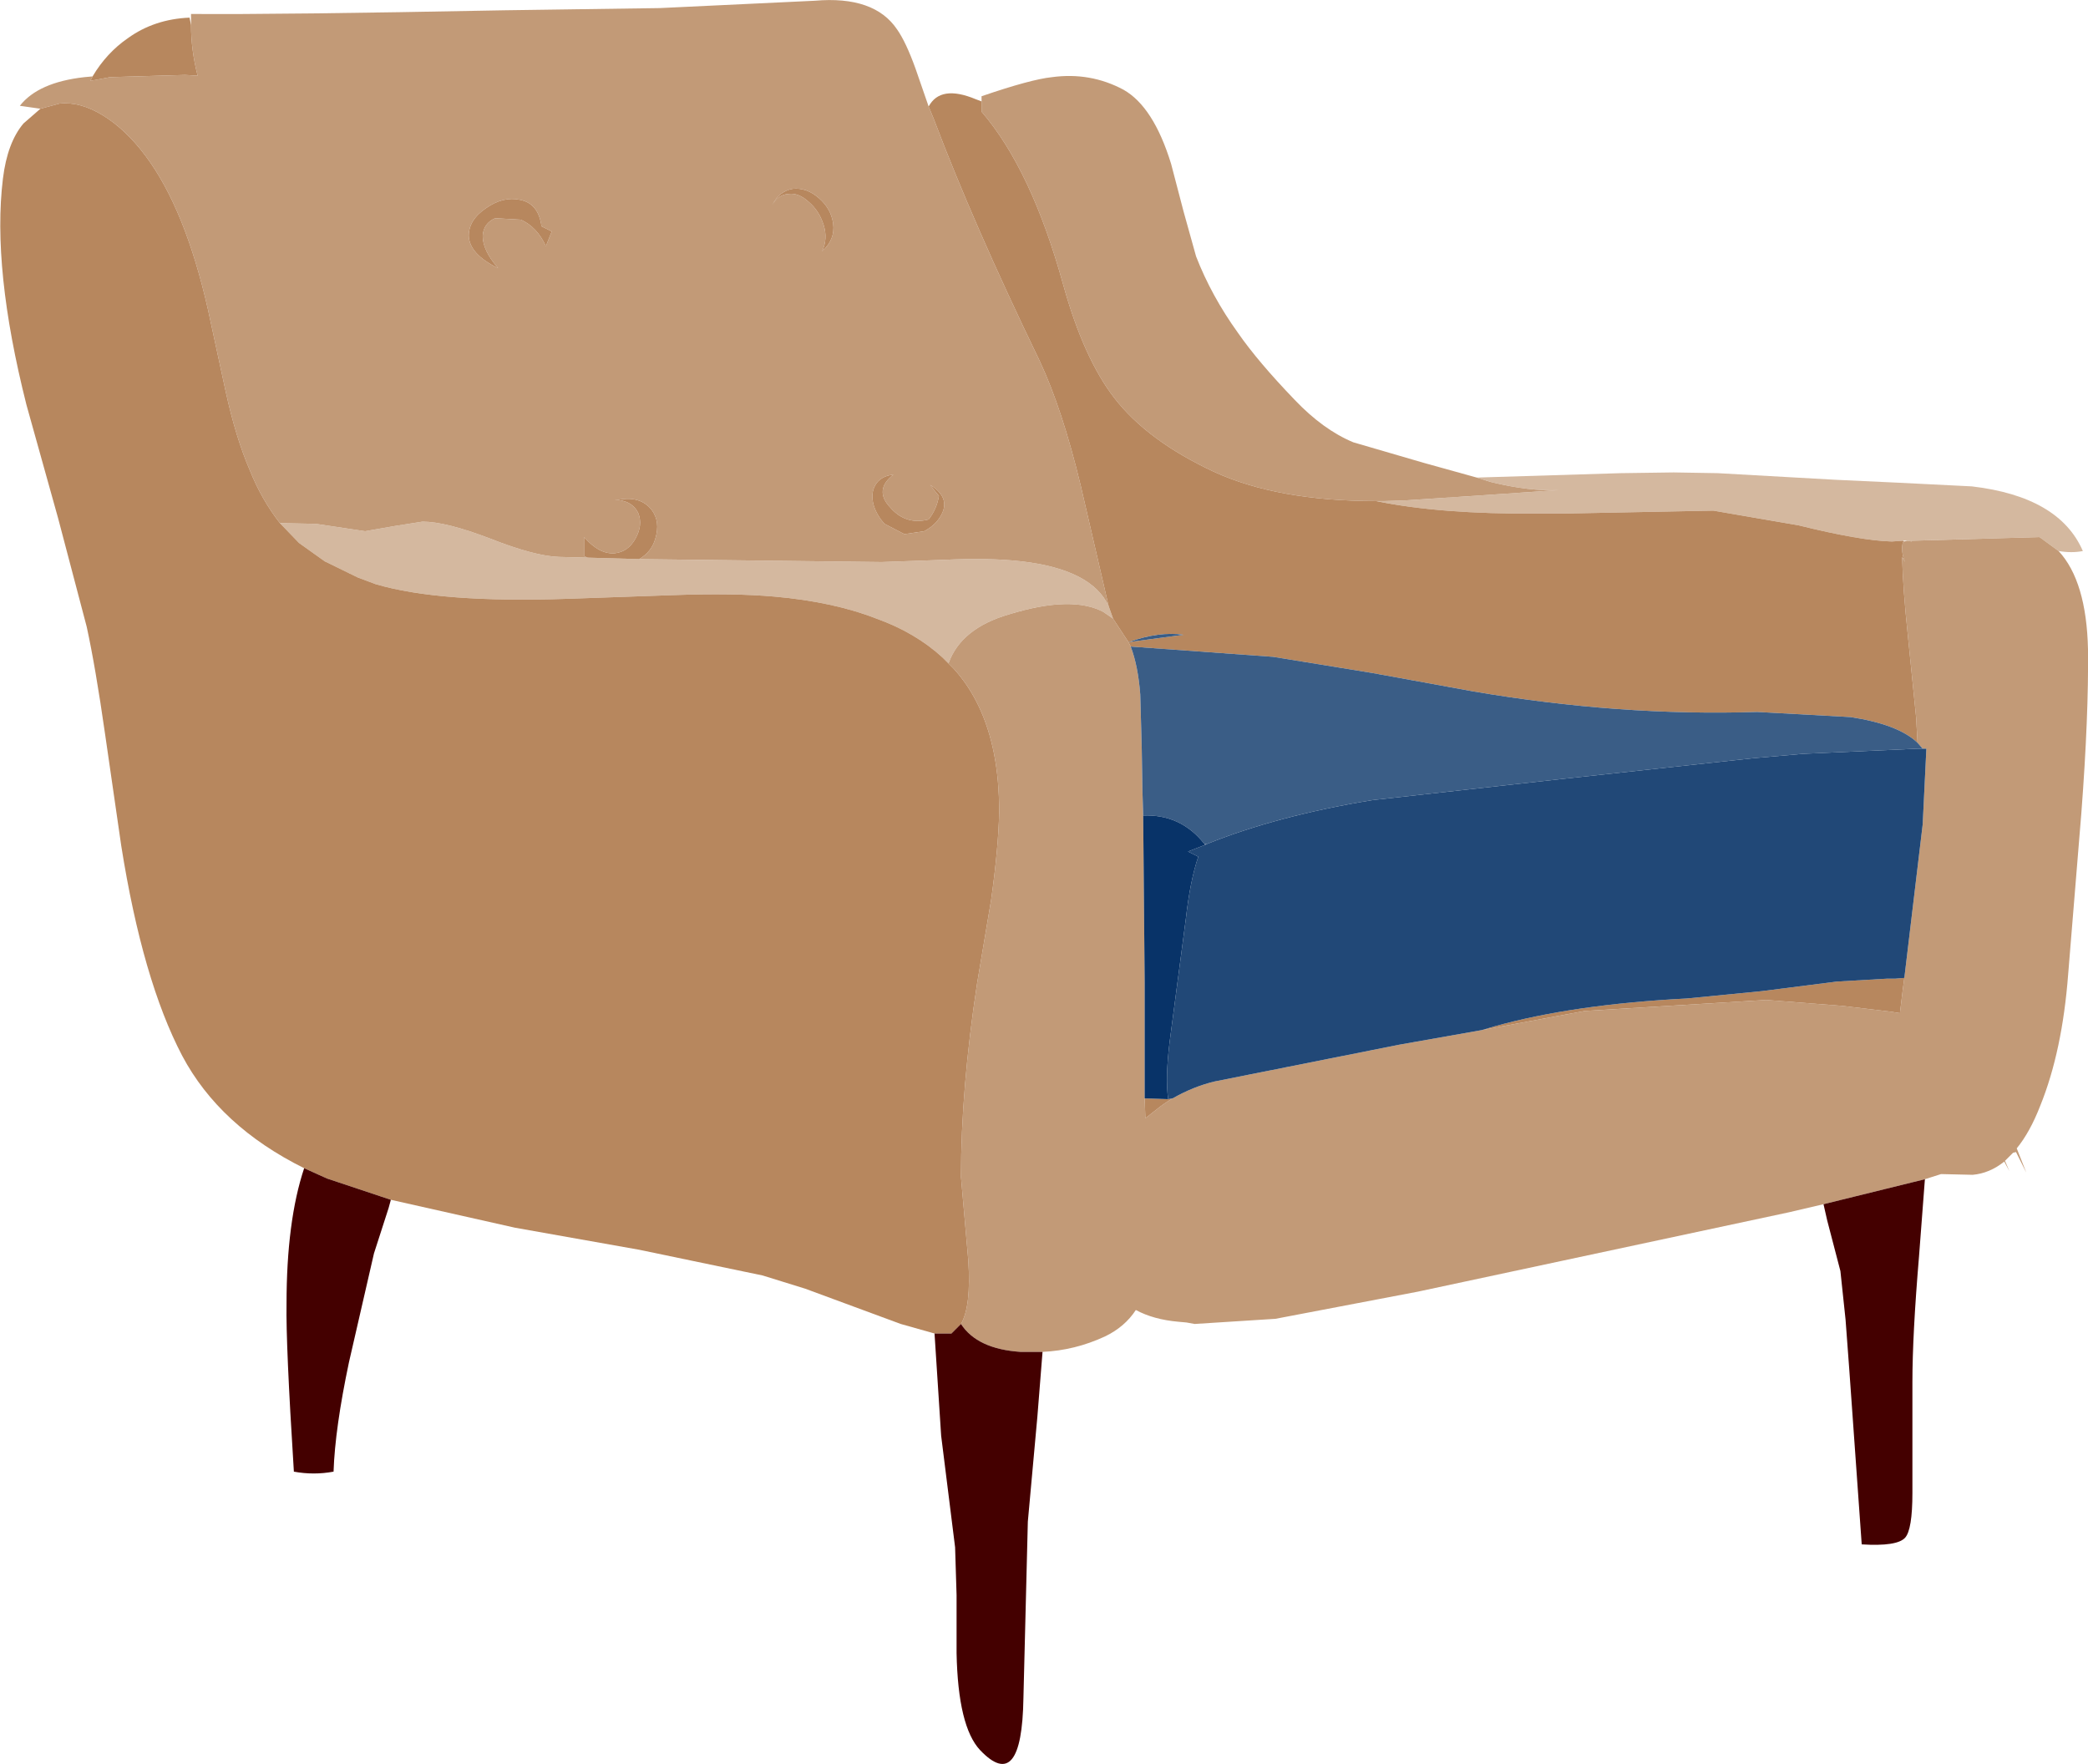
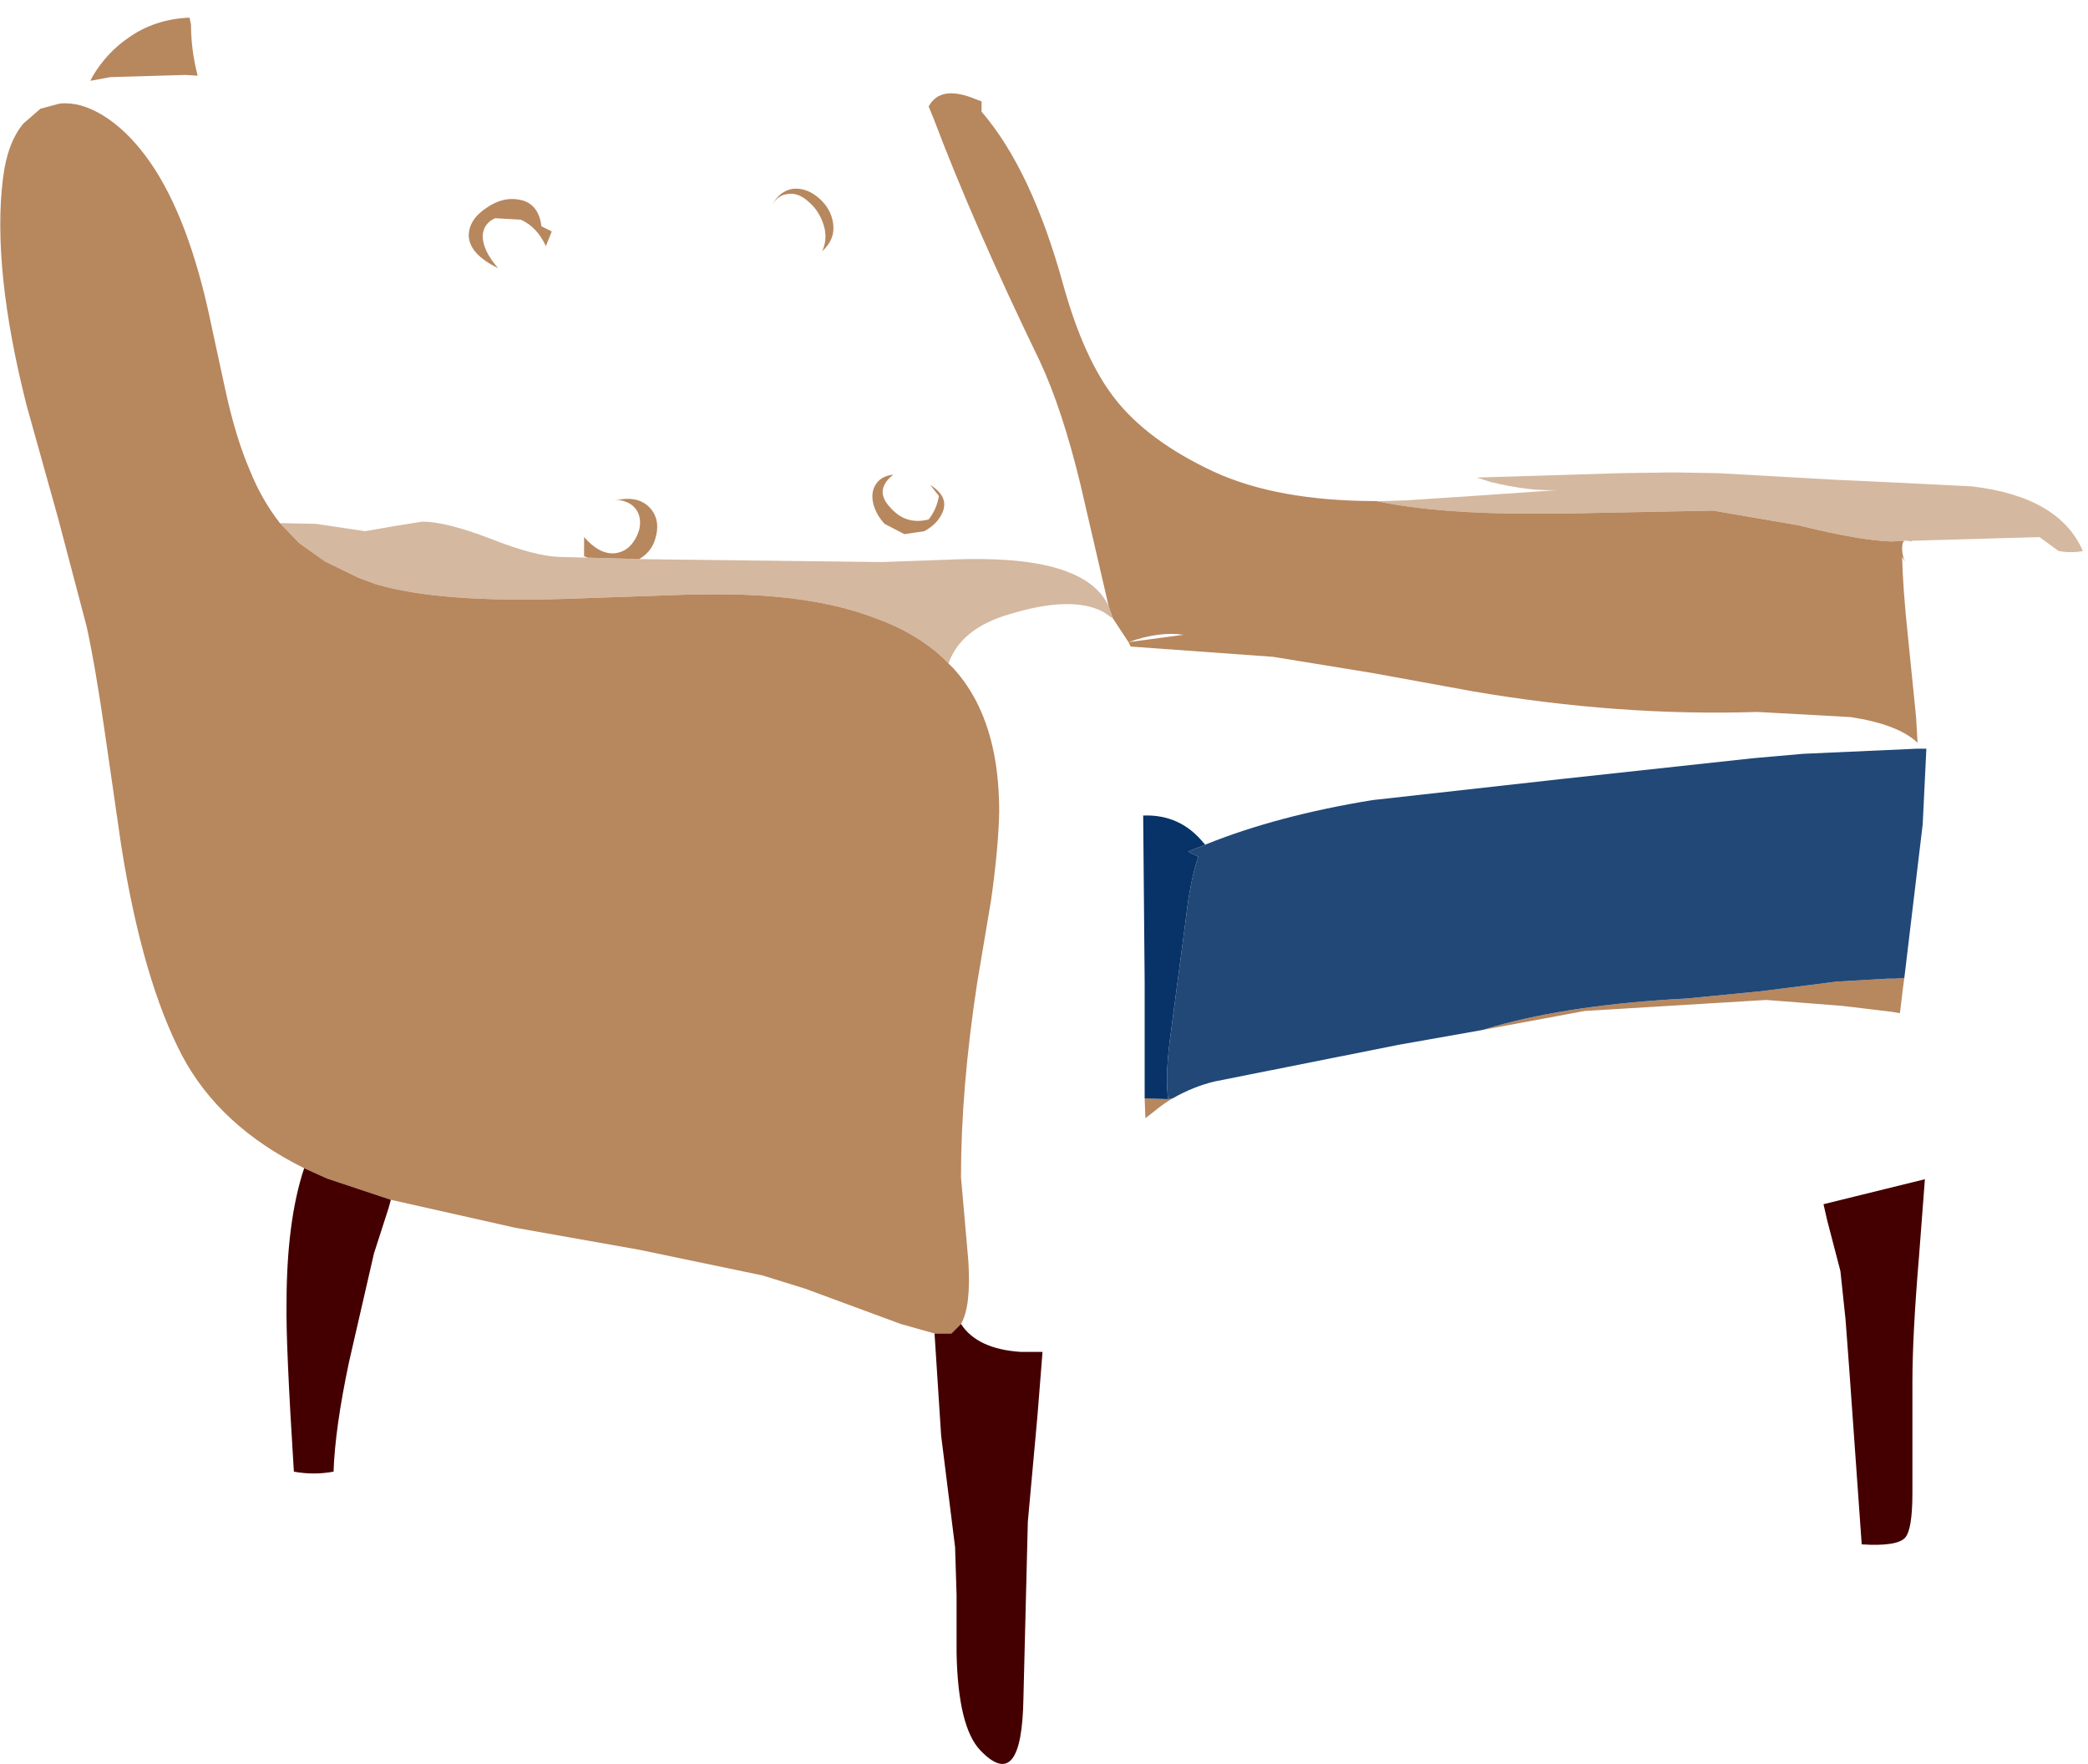
<svg xmlns="http://www.w3.org/2000/svg" height="120.05px" width="142.1px">
  <g transform="matrix(1.0, 0.0, 0.0, 1.0, 71.05, 60.0)">
    <path d="M69.05 -22.5 L67.75 -23.45 59.05 -23.2 59.05 -23.15 58.75 -23.2 58.7 -23.2 58.45 -23.2 57.7 -23.15 Q55.6 -23.2 51.35 -24.25 L45.55 -25.25 35.35 -25.05 33.6 -25.05 Q26.95 -25.0 22.6 -25.9 L23.15 -25.9 24.65 -25.95 29.2 -26.25 35.05 -26.65 Q33.05 -26.55 30.4 -27.2 L29.45 -27.5 39.25 -27.8 42.85 -27.85 45.85 -27.8 53.85 -27.35 58.15 -27.15 63.15 -26.9 Q69.1 -26.2 70.7 -22.5 69.95 -22.35 69.05 -22.5 M4.7 -17.9 L4.05 -18.35 Q1.9 -19.5 -2.35 -18.2 -5.65 -17.25 -6.5 -14.85 L-6.9 -15.25 Q-8.75 -16.95 -11.4 -17.9 -14.35 -19.05 -18.35 -19.4 -21.15 -19.65 -25.25 -19.5 L-32.4 -19.25 Q-41.1 -18.95 -45.5 -20.25 L-46.7 -20.7 -48.95 -21.8 -50.7 -23.05 -52.0 -24.4 -49.55 -24.35 -46.2 -23.85 -44.2 -24.2 -42.3 -24.5 Q-40.7 -24.5 -37.7 -23.35 -34.65 -22.15 -33.0 -22.1 L-31.05 -22.05 -27.55 -21.95 -11.05 -21.75 -6.85 -21.9 Q-3.7 -22.05 -1.55 -21.8 3.25 -21.25 4.4 -18.75 L4.7 -17.9" fill="#d4b89f" fill-rule="evenodd" stroke="none" />
-     <path d="M58.75 -23.2 L59.05 -23.15 59.05 -23.2 67.75 -23.45 69.05 -22.5 Q70.95 -20.45 71.05 -15.8 71.1 -11.3 70.6 -4.7 L69.7 6.3 Q69.3 11.55 67.8 15.25 67.1 17.05 66.2 18.15 L66.85 19.8 66.15 18.4 65.95 18.45 65.4 19.0 65.7 19.7 65.35 19.05 Q64.35 19.85 63.2 19.95 L61.05 19.9 59.95 20.25 53.05 21.95 50.7 22.5 25.45 27.9 15.75 29.75 10.25 30.1 9.7 30.0 9.15 29.95 Q7.45 29.8 6.25 29.15 5.5 30.3 4.15 30.95 2.1 31.9 -0.1 32.0 L-1.6 32.0 Q-4.55 31.8 -5.65 30.1 -4.95 28.9 -5.15 25.8 L-5.65 20.1 Q-5.65 14.1 -4.55 6.9 L-3.6 1.25 Q-3.1 -2.3 -3.05 -4.75 -3.05 -6.9 -3.4 -8.7 -4.1 -12.25 -6.15 -14.5 L-6.5 -14.85 Q-5.65 -17.25 -2.35 -18.2 1.9 -19.5 4.05 -18.35 L4.7 -17.9 5.75 -16.3 5.9 -16.0 Q6.4 -14.7 6.55 -12.75 L6.65 -9.15 6.7 -6.15 6.75 -4.5 6.85 6.85 6.85 14.75 6.9 16.1 7.6 15.55 Q8.15 15.1 8.75 14.75 10.15 13.95 11.6 13.6 L24.15 11.1 29.8 10.1 36.8 8.8 49.15 8.05 54.3 8.45 57.65 8.85 58.25 8.95 58.45 7.3 58.55 6.55 59.8 -3.9 60.05 -9.05 59.8 -9.05 59.45 -9.45 59.35 -11.2 58.8 -16.65 Q58.45 -19.95 58.4 -22.1 L58.6 -21.75 Q58.3 -22.45 58.45 -23.1 L58.55 -23.15 58.75 -23.2 M29.45 -27.5 L30.4 -27.2 Q33.05 -26.55 35.05 -26.65 L29.2 -26.25 24.65 -25.95 23.15 -25.9 22.6 -25.9 Q15.9 -25.9 11.55 -27.9 7.05 -30.0 4.8 -32.9 2.7 -35.6 1.3 -40.65 -0.85 -48.45 -4.25 -52.4 L-4.25 -53.1 -4.25 -53.45 Q-0.9 -54.6 0.55 -54.75 3.15 -55.1 5.4 -53.9 7.45 -52.75 8.65 -48.85 L9.5 -45.6 10.35 -42.55 Q11.4 -39.85 13.2 -37.35 14.55 -35.4 17.05 -32.8 19.0 -30.75 21.05 -29.9 L25.85 -28.5 29.45 -27.5 M-58.05 -58.3 L-58.05 -59.05 Q-52.1 -59.0 -36.75 -59.3 L-26.15 -59.45 -15.6 -59.95 Q-11.55 -60.3 -10.0 -58.0 -9.4 -57.15 -8.75 -55.35 L-7.85 -52.75 -7.5 -51.9 Q-4.8 -44.75 -0.3 -35.45 1.25 -32.15 2.5 -26.95 L4.4 -18.75 Q3.25 -21.25 -1.55 -21.8 -3.7 -22.05 -6.85 -21.9 L-11.05 -21.75 -27.55 -21.95 Q-26.7 -22.45 -26.45 -23.35 -26.1 -24.5 -26.7 -25.3 -27.45 -26.25 -28.9 -26.0 L-29.25 -26.0 Q-28.0 -25.95 -27.6 -25.05 -27.3 -24.25 -27.8 -23.35 -28.3 -22.45 -29.2 -22.35 -30.25 -22.25 -31.3 -23.45 L-31.3 -22.15 -31.05 -22.05 -33.0 -22.1 Q-34.65 -22.15 -37.7 -23.35 -40.7 -24.5 -42.3 -24.5 L-44.2 -24.2 -46.2 -23.85 -49.55 -24.35 -52.0 -24.4 Q-53.25 -26.0 -54.05 -28.0 -55.0 -30.2 -55.7 -33.4 L-56.9 -38.95 Q-58.45 -45.8 -61.15 -49.4 -62.5 -51.2 -64.05 -52.15 -65.6 -53.1 -67.0 -52.95 L-68.3 -52.6 -69.7 -52.8 Q-68.45 -54.4 -65.3 -54.75 L-64.75 -54.8 -64.9 -54.5 -63.55 -54.75 -58.45 -54.9 -57.6 -54.85 Q-58.05 -56.6 -58.05 -58.3 M-17.4 -46.8 Q-16.7 -46.9 -16.0 -46.25 -15.3 -45.65 -15.0 -44.7 -14.7 -43.75 -15.1 -42.9 -14.2 -43.7 -14.35 -44.8 -14.5 -45.8 -15.3 -46.5 -16.15 -47.25 -17.1 -47.15 -18.0 -47.0 -18.5 -46.05 -18.1 -46.75 -17.4 -46.8 M-7.75 -27.0 L-7.15 -26.25 Q-7.3 -25.35 -7.85 -24.65 -9.4 -24.25 -10.45 -25.45 -11.6 -26.65 -10.25 -27.7 -11.15 -27.6 -11.5 -26.95 -11.8 -26.4 -11.6 -25.65 -11.4 -24.95 -10.85 -24.35 L-9.5 -23.65 -8.15 -23.85 Q-7.5 -24.2 -7.15 -24.7 -6.2 -26.05 -7.75 -27.0 M-39.15 -43.95 Q-39.1 -42.7 -37.15 -41.75 -38.2 -42.95 -38.2 -43.95 -38.15 -44.8 -37.35 -45.15 L-35.6 -45.05 Q-34.5 -44.55 -33.9 -43.25 L-33.5 -44.25 -34.2 -44.6 Q-34.4 -46.15 -35.65 -46.4 -36.8 -46.65 -37.95 -45.85 -39.15 -45.05 -39.15 -43.95" fill="#c29a77" fill-rule="evenodd" stroke="none" />
    <path d="M22.6 -25.9 Q26.95 -25.0 33.6 -25.05 L35.35 -25.05 45.55 -25.25 51.35 -24.25 Q55.6 -23.2 57.7 -23.15 L58.45 -23.2 58.55 -23.15 58.45 -23.1 Q58.3 -22.45 58.6 -21.75 L58.4 -22.1 Q58.45 -19.95 58.8 -16.65 L59.35 -11.2 59.45 -9.45 Q58.15 -10.7 54.9 -11.2 L48.55 -11.55 Q39.15 -11.25 29.2 -12.95 L22.35 -14.2 15.6 -15.3 5.9 -16.0 5.75 -16.3 4.7 -17.9 4.4 -18.75 2.5 -26.95 Q1.25 -32.15 -0.3 -35.45 -4.8 -44.75 -7.5 -51.9 L-7.85 -52.75 Q-7.05 -54.25 -4.65 -53.25 L-4.25 -53.1 -4.25 -52.4 Q-0.85 -48.45 1.3 -40.65 2.7 -35.6 4.8 -32.9 7.05 -30.0 11.55 -27.9 15.9 -25.9 22.6 -25.9 M58.55 6.55 L58.45 7.3 58.25 8.95 57.65 8.85 54.3 8.45 49.15 8.05 36.8 8.8 29.8 10.1 30.65 9.85 Q36.0 8.35 43.75 7.95 L48.85 7.45 53.95 6.8 57.4 6.6 57.95 6.6 58.55 6.55 M8.75 14.75 Q8.15 15.1 7.6 15.55 L6.9 16.1 6.85 14.75 8.45 14.8 8.75 14.75 M-6.5 -14.85 L-6.15 -14.5 Q-4.1 -12.25 -3.4 -8.7 -3.05 -6.9 -3.05 -4.75 -3.1 -2.3 -3.6 1.25 L-4.55 6.9 Q-5.65 14.1 -5.65 20.1 L-5.15 25.8 Q-4.95 28.9 -5.65 30.1 L-6.3 30.75 -7.45 30.75 -9.75 30.1 -16.25 27.7 -19.15 26.8 -27.55 25.05 -36.0 23.55 -44.45 21.65 -48.8 20.2 -50.35 19.5 Q-56.1 16.65 -58.65 11.85 -61.35 6.7 -62.8 -2.45 L-63.9 -10.05 Q-64.55 -14.6 -65.15 -17.35 L-67.1 -24.75 -69.25 -32.45 Q-71.6 -41.75 -70.85 -47.85 -70.55 -50.3 -69.45 -51.6 L-68.3 -52.6 -67.0 -52.95 Q-65.6 -53.1 -64.05 -52.15 -62.5 -51.2 -61.15 -49.4 -58.45 -45.8 -56.9 -38.95 L-55.7 -33.4 Q-55.0 -30.2 -54.05 -28.0 -53.25 -26.0 -52.0 -24.4 L-50.7 -23.05 -48.95 -21.8 -46.7 -20.7 -45.5 -20.25 Q-41.1 -18.95 -32.4 -19.25 L-25.25 -19.5 Q-21.15 -19.65 -18.35 -19.4 -14.35 -19.05 -11.4 -17.9 -8.75 -16.95 -6.9 -15.25 L-6.5 -14.85 M-17.4 -46.8 Q-18.1 -46.75 -18.5 -46.05 -18.0 -47.0 -17.1 -47.15 -16.15 -47.25 -15.3 -46.5 -14.5 -45.8 -14.35 -44.8 -14.2 -43.7 -15.1 -42.9 -14.7 -43.75 -15.0 -44.7 -15.3 -45.65 -16.0 -46.25 -16.7 -46.9 -17.4 -46.8 M-27.55 -21.95 L-31.05 -22.05 -31.3 -22.15 -31.3 -23.45 Q-30.25 -22.25 -29.2 -22.35 -28.3 -22.45 -27.8 -23.35 -27.3 -24.25 -27.6 -25.05 -28.0 -25.95 -29.25 -26.0 L-28.9 -26.0 Q-27.45 -26.25 -26.7 -25.3 -26.1 -24.5 -26.45 -23.35 -26.7 -22.45 -27.55 -21.95 M5.75 -16.3 L9.5 -16.8 Q7.85 -17.05 5.75 -16.3 M-7.75 -27.0 Q-6.2 -26.05 -7.15 -24.7 -7.5 -24.2 -8.15 -23.85 L-9.5 -23.65 -10.85 -24.35 Q-11.4 -24.95 -11.6 -25.65 -11.8 -26.4 -11.5 -26.95 -11.15 -27.6 -10.25 -27.7 -11.6 -26.65 -10.45 -25.45 -9.4 -24.25 -7.85 -24.65 -7.3 -25.35 -7.15 -26.25 L-7.75 -27.0 M-58.05 -58.3 Q-58.05 -56.6 -57.6 -54.85 L-58.45 -54.9 -63.55 -54.75 -64.9 -54.5 -64.75 -54.8 Q-63.8 -56.4 -62.35 -57.4 -60.55 -58.7 -58.15 -58.8 L-58.05 -58.3 M-39.15 -43.95 Q-39.15 -45.05 -37.95 -45.85 -36.8 -46.65 -35.65 -46.4 -34.4 -46.15 -34.2 -44.6 L-33.5 -44.25 -33.9 -43.25 Q-34.5 -44.55 -35.6 -45.05 L-37.35 -45.15 Q-38.15 -44.8 -38.2 -43.95 -38.2 -42.95 -37.15 -41.75 -39.1 -42.7 -39.15 -43.95" fill="#b7875e" fill-rule="evenodd" stroke="none" />
-     <path d="M59.45 -9.45 L59.8 -9.05 59.45 -9.05 51.65 -8.7 48.25 -8.4 35.35 -7.0 22.35 -5.55 Q15.9 -4.5 11.05 -2.55 L10.95 -2.55 10.85 -2.65 Q9.25 -4.6 6.75 -4.5 L6.7 -6.15 6.65 -9.15 6.55 -12.75 Q6.4 -14.7 5.9 -16.0 L15.6 -15.3 22.35 -14.2 29.2 -12.95 Q39.15 -11.25 48.55 -11.55 L54.9 -11.2 Q58.15 -10.7 59.45 -9.45 M5.75 -16.3 Q7.85 -17.05 9.5 -16.8 L5.75 -16.3" fill="#3a5d86" fill-rule="evenodd" stroke="none" />
    <path d="M59.8 -9.05 L60.05 -9.05 59.8 -3.9 58.55 6.55 57.95 6.6 57.4 6.6 53.95 6.8 48.85 7.45 43.75 7.95 Q36.0 8.35 30.65 9.85 L29.8 10.1 24.15 11.1 11.6 13.6 Q10.15 13.95 8.75 14.75 L8.45 14.8 Q8.25 13.35 8.55 10.9 L9.65 2.55 Q9.95 -0.1 10.5 -1.7 L9.8 -2.05 10.95 -2.5 11.05 -2.55 Q15.9 -4.5 22.35 -5.55 L35.35 -7.0 48.25 -8.4 51.65 -8.7 59.45 -9.05 59.8 -9.05" fill="#214877" fill-rule="evenodd" stroke="none" />
    <path d="M-5.65 30.1 Q-4.55 31.8 -1.6 32.0 L-0.1 32.0 -0.45 36.4 -1.1 43.55 -1.4 55.55 Q-1.5 62.1 -4.35 59.1 -5.85 57.5 -5.95 52.5 L-5.95 48.55 -6.05 45.3 -7.0 37.7 -7.45 30.75 -6.3 30.75 -5.65 30.1 M53.05 21.95 L59.95 20.25 59.55 25.5 Q59.1 30.85 59.1 34.05 L59.1 41.6 Q59.1 44.1 58.6 44.65 58.05 45.25 55.65 45.1 L54.8 33.15 54.55 29.8 54.2 26.5 53.3 23.05 53.05 21.95 M-44.45 21.65 L-44.6 22.2 -45.6 25.3 -47.3 32.7 Q-48.25 37.2 -48.35 40.15 -49.7 40.4 -51.05 40.15 -51.6 31.45 -51.55 28.75 -51.55 23.1 -50.35 19.5 L-48.8 20.2 -44.45 21.65" fill="#440000" fill-rule="evenodd" stroke="none" />
    <path d="M6.85 14.75 L6.85 6.85 6.75 -4.5 Q9.25 -4.6 10.85 -2.65 L10.95 -2.55 10.95 -2.5 9.8 -2.05 10.5 -1.7 Q9.95 -0.1 9.65 2.55 L8.55 10.9 Q8.25 13.35 8.45 14.8 L6.85 14.75" fill="#083368" fill-rule="evenodd" stroke="none" />
  </g>
</svg>